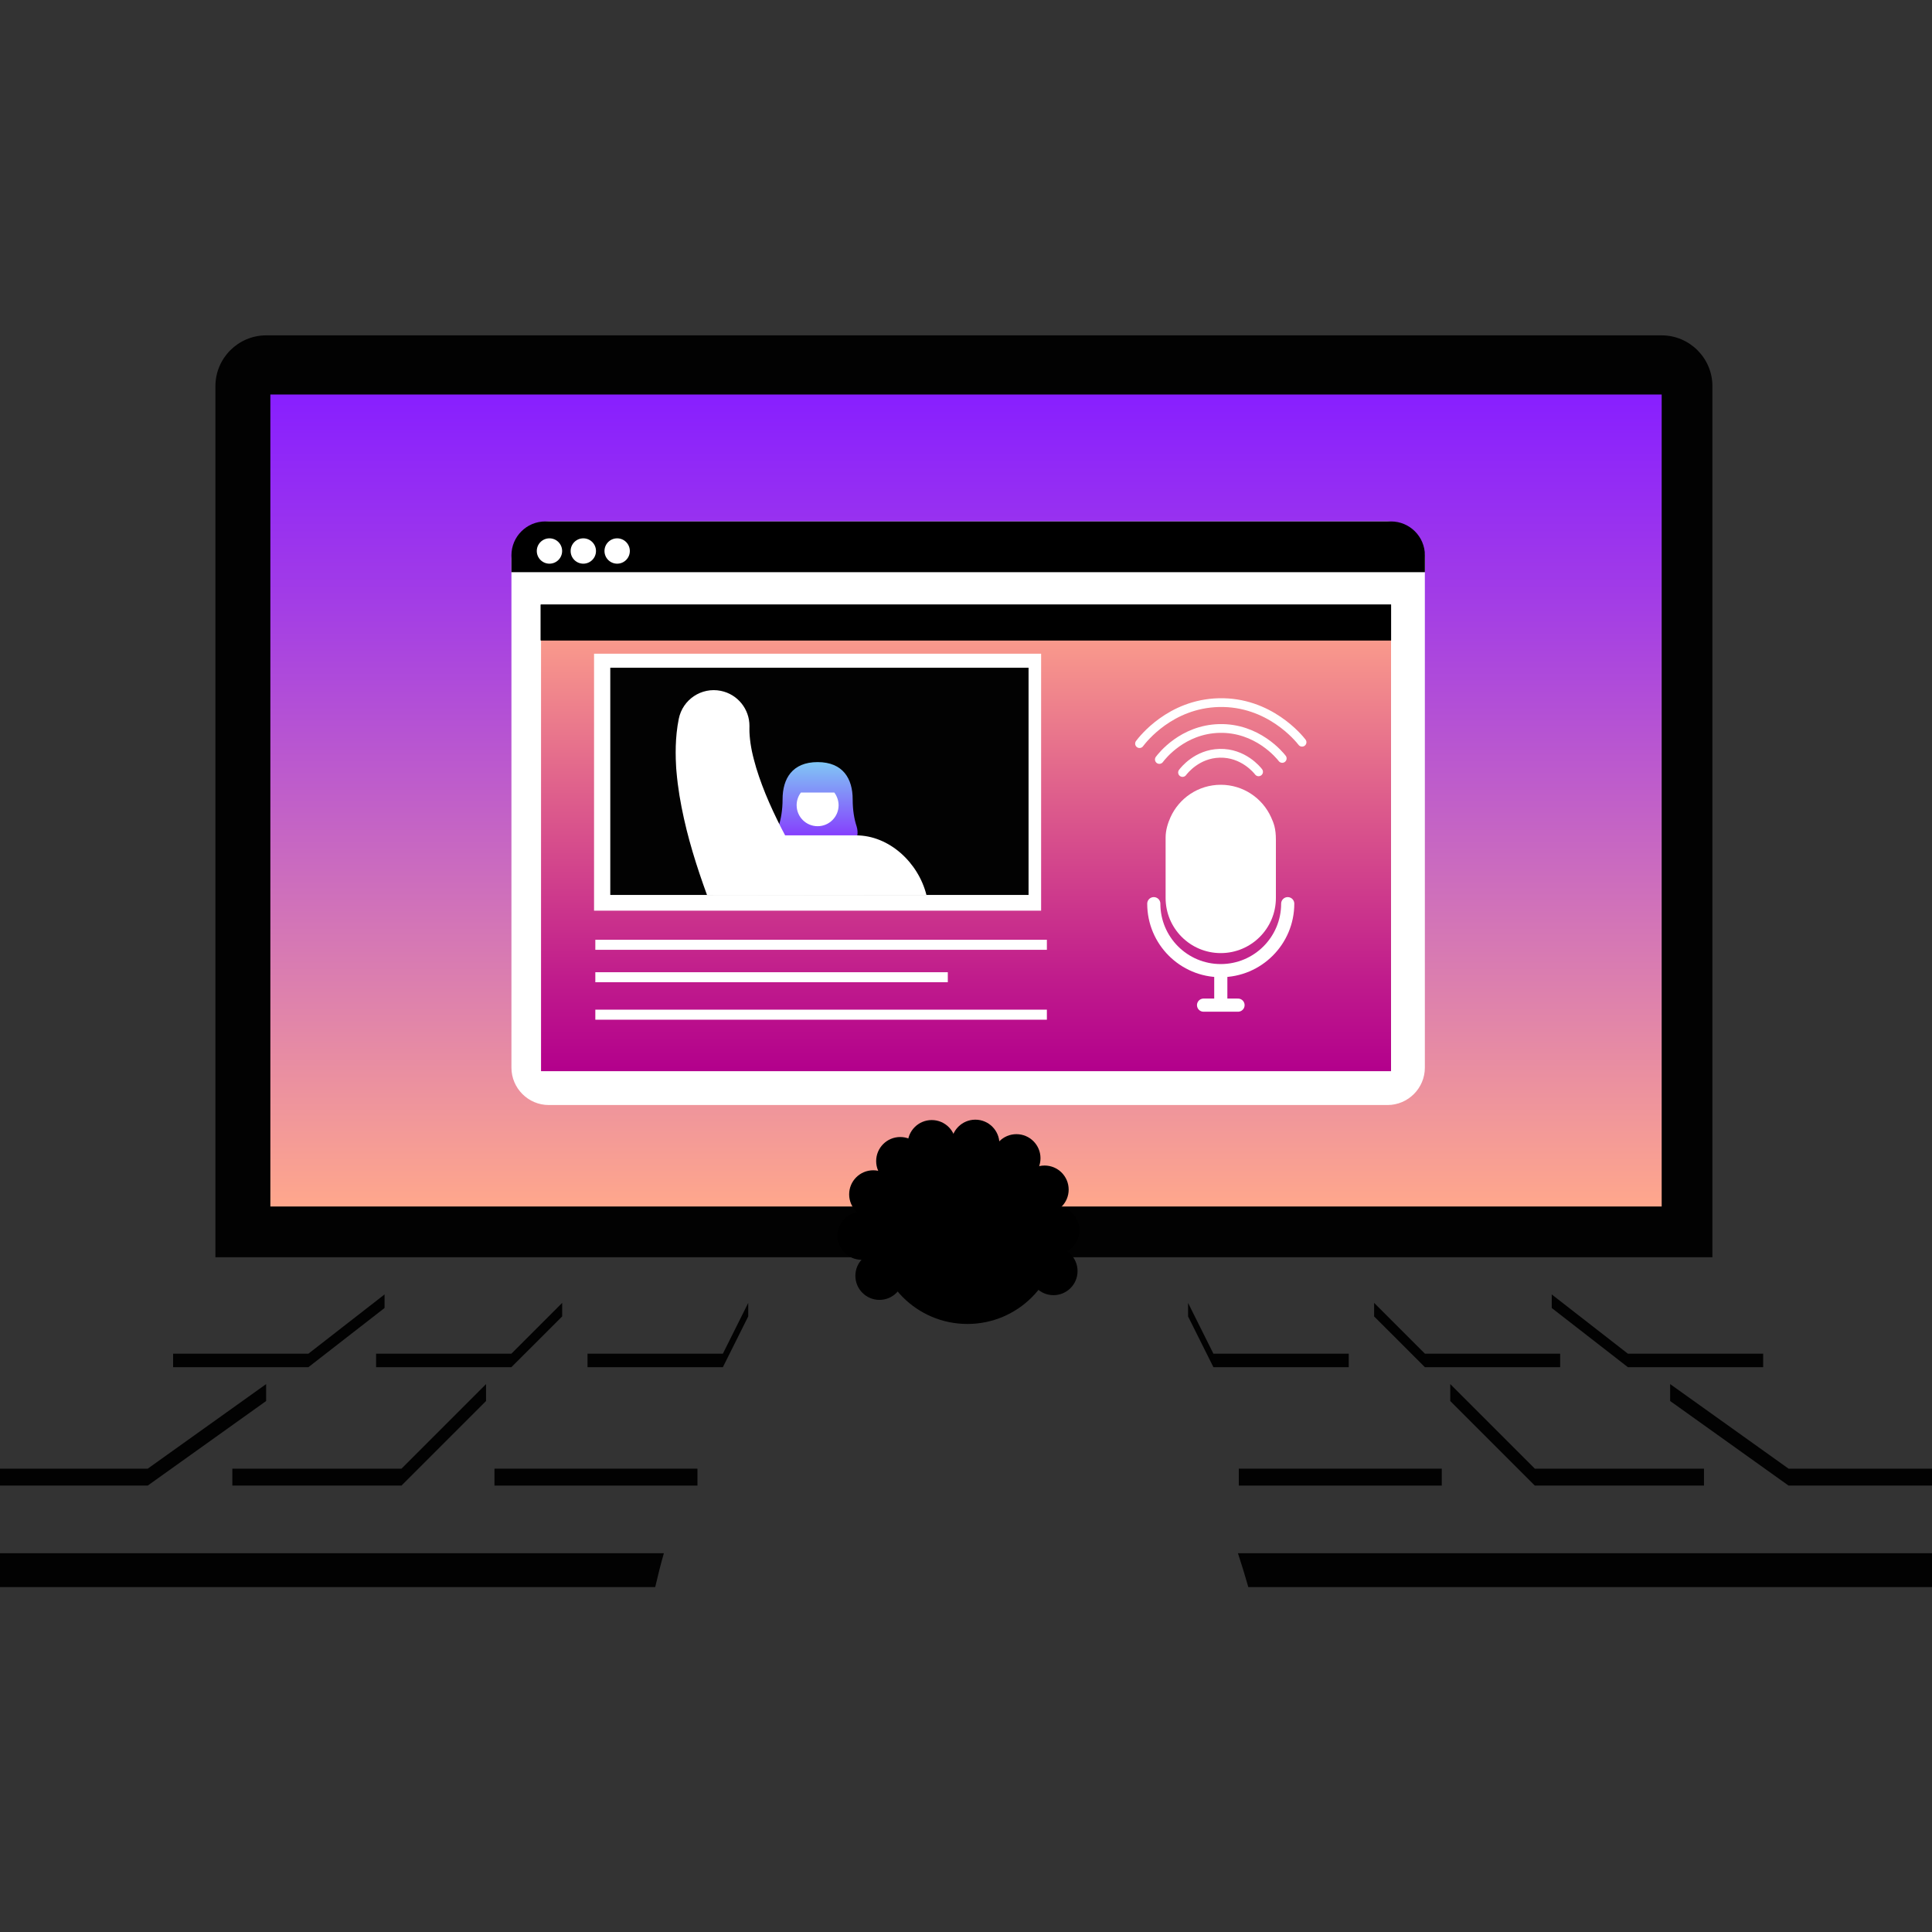
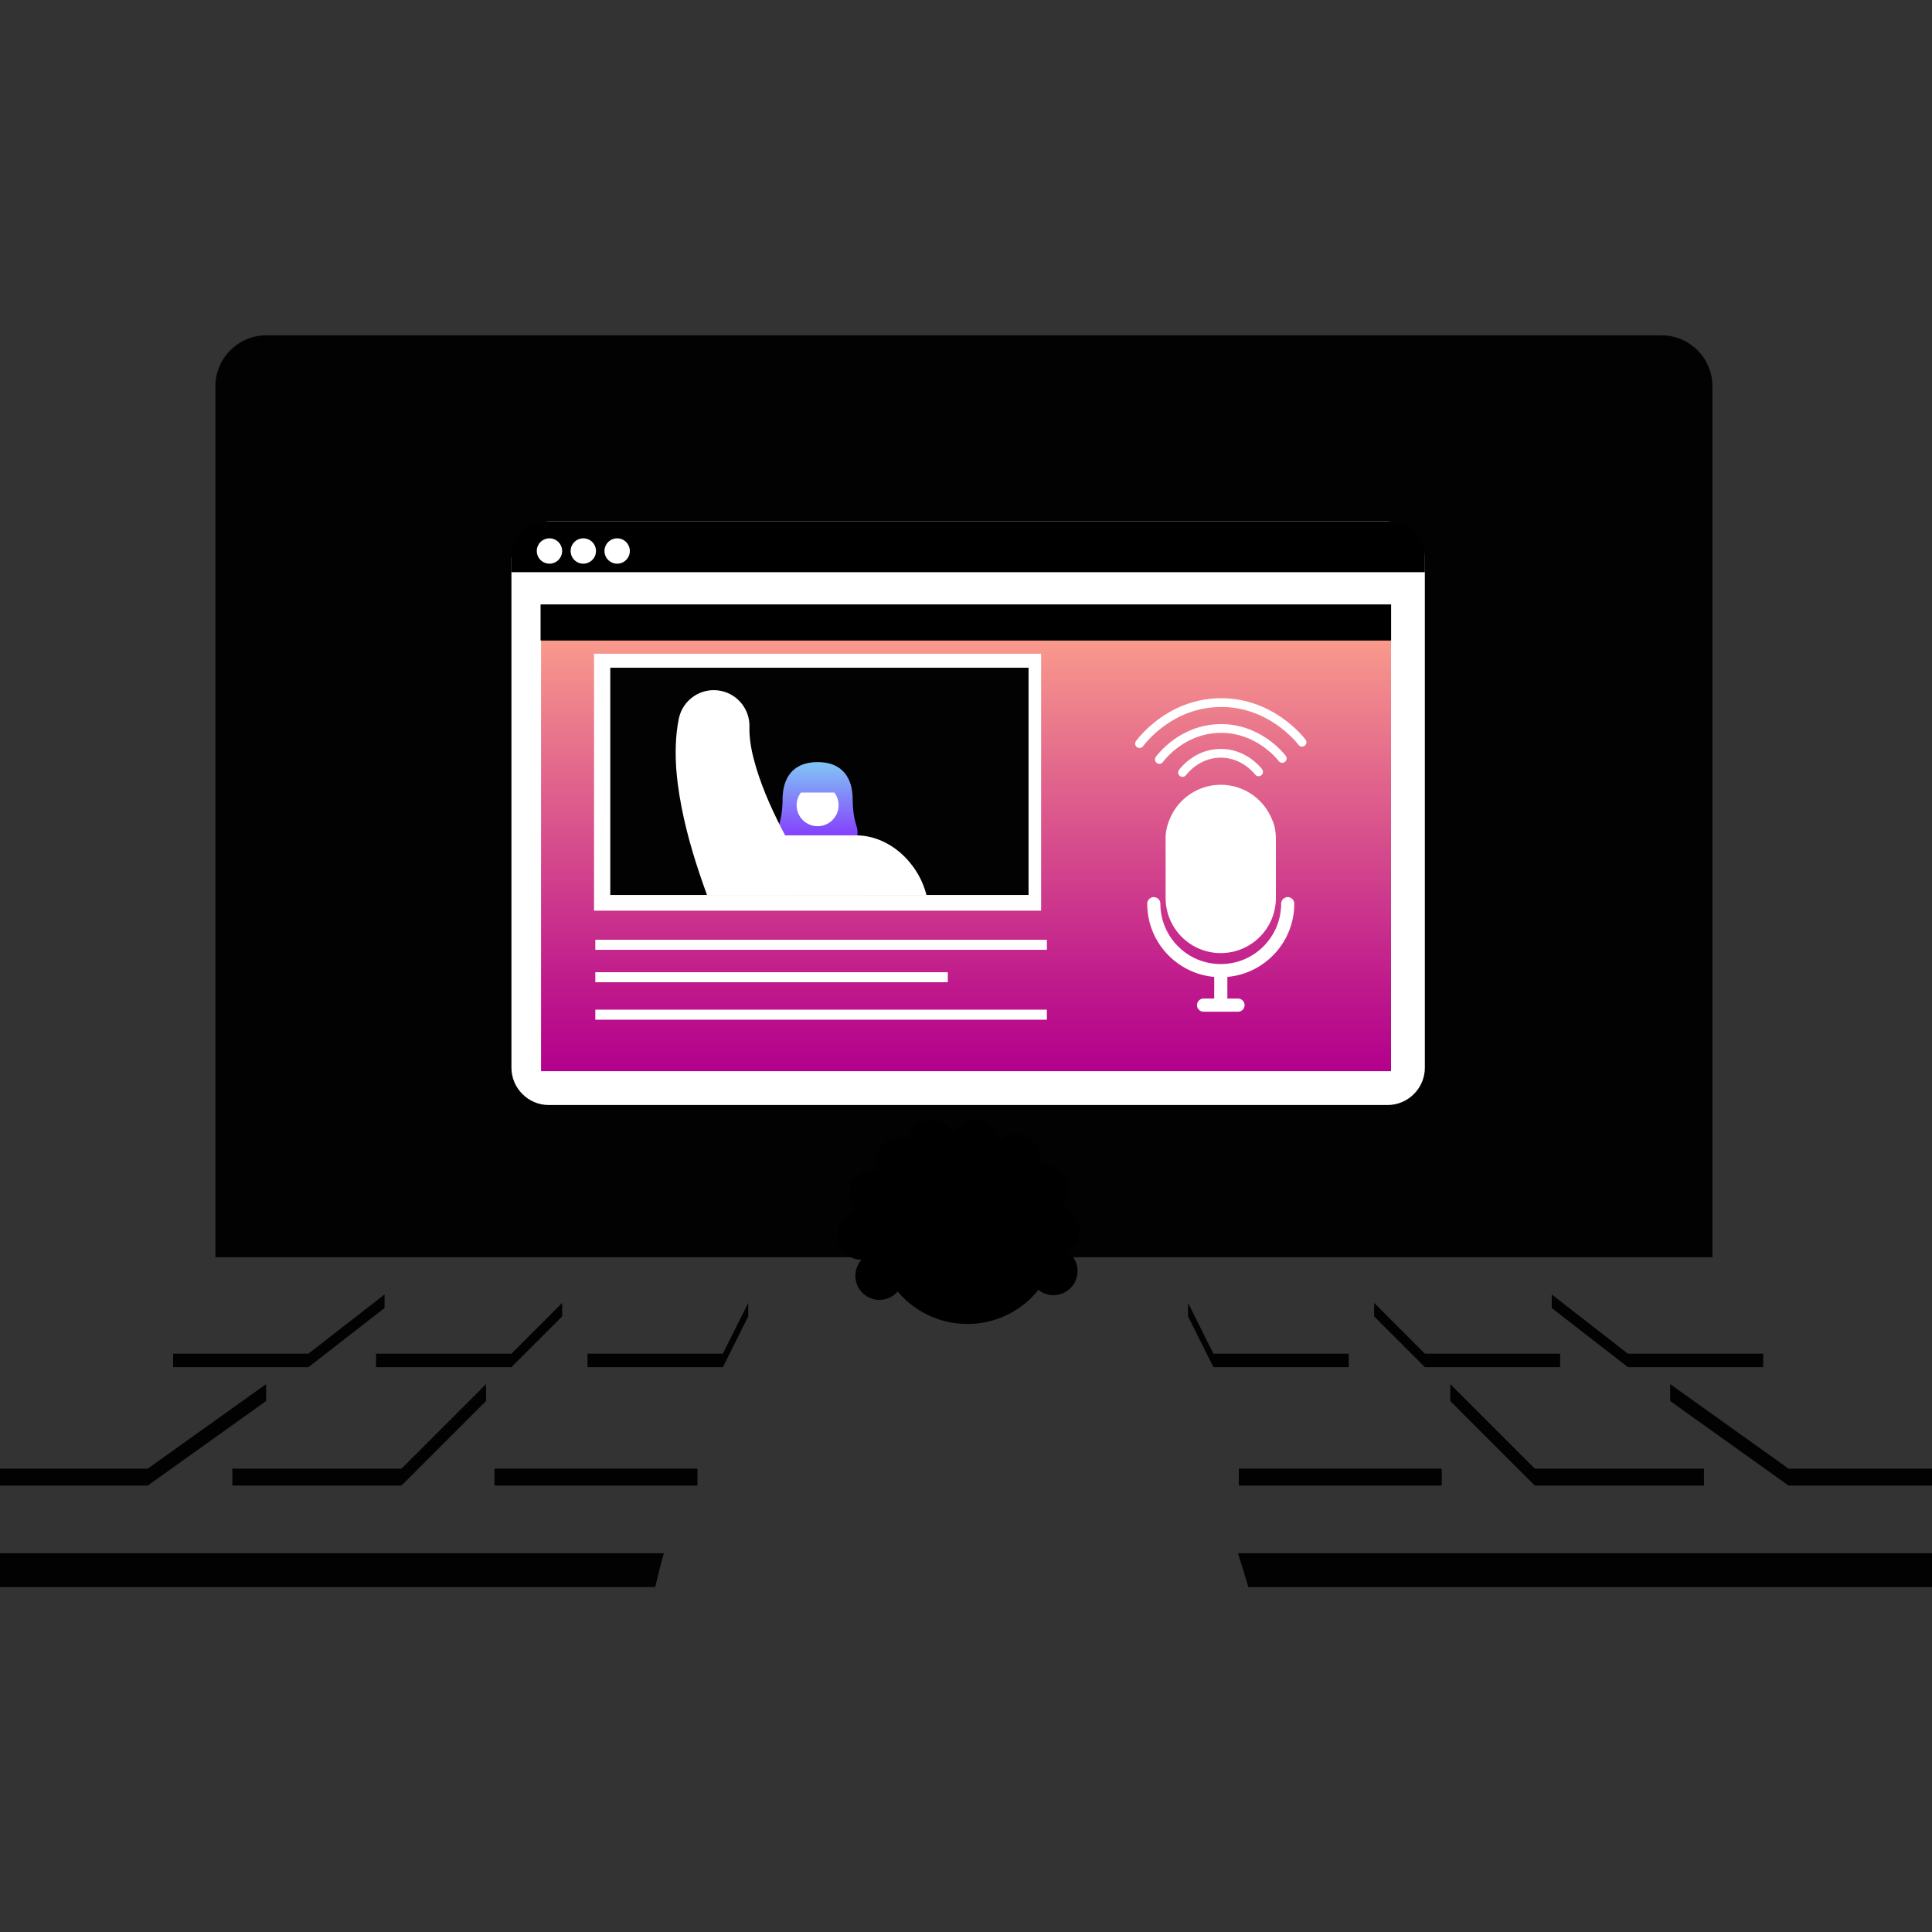
<svg xmlns="http://www.w3.org/2000/svg" xmlns:xlink="http://www.w3.org/1999/xlink" version="1.1" id="Layer_2_1_" x="0px" y="0px" viewBox="0 0 500 500" style="enable-background:new 0 0 500 500;" xml:space="preserve">
  <rect x="0" y="0" width="500" height="500" fill="#333333" stroke="none" />
  <style type="text/css">
	.st0{clip-path:url(#SVGID_2_);}
	.st1{fill:#020202;}
	.st2{fill:url(#SVGID_4_);}
	.st3{fill:#FFFFFF;}
	.st4{fill:url(#SVGID_6_);}
	.st5{clip-path:url(#SVGID_10_);}
	.st6{fill:none;stroke:#FFFFFF;stroke-width:3.402;stroke-linecap:round;stroke-linejoin:round;stroke-miterlimit:10;}
	.st7{fill:none;stroke:#FFFFFF;stroke-width:2.268;stroke-linecap:round;stroke-linejoin:round;stroke-miterlimit:10;}
	.st8{fill:url(#SVGID_11_);}
	.st9{clip-path:url(#SVGID_13_);fill:#FFFFFF;}
</style>
  <g>
    <defs>
      <rect id="SVGID_1_" width="500" height="500" />
    </defs>
    <clipPath id="SVGID_2_">
      <use xlink:href="#SVGID_1_" style="overflow:visible;" />
    </clipPath>
    <g class="st0">
      <g>
        <path class="st1" d="M443.17,325.37V99.92c0-7.23-5.91-13.13-13.13-13.13H68.88c-7.23,0-13.13,5.91-13.13,13.13v225.45     L443.17,325.37L443.17,325.37z" />
      </g>
      <linearGradient id="SVGID_4_" gradientUnits="userSpaceOnUse" x1="-400.396" y1="1246.507" x2="-190.26" y2="1246.507" gradientTransform="matrix(0 1 1 0 -996.5 502.5)">
        <stop offset="0" style="stop-color:#881FFF" />
        <stop offset="0.241" style="stop-color:#A13BE7" />
        <stop offset="0.761" style="stop-color:#E084AA" />
        <stop offset="1" style="stop-color:#FFA78C" />
      </linearGradient>
-       <polygon class="st2" points="69.97,312.24 69.97,102.1 430.04,102.1 430.04,312.24   " />
      <path class="st3" d="M359.09,285.98H142.02c-5.31,0-9.66-4.35-9.66-9.66V144.6c0-5.31,4.35-9.66,9.66-9.66h217.07    c5.31,0,9.66,4.35,9.66,9.66v131.7C368.76,281.62,364.41,285.98,359.09,285.98z" />
      <path d="M368.76,148.08v-4.38c0-4.82-3.94-8.75-8.75-8.75h-218.9c-4.82,0-8.75,3.94-8.75,8.75v4.38H368.76z" />
      <circle class="st3" cx="142.2" cy="142.6" r="3.28" />
      <circle class="st3" cx="150.96" cy="142.6" r="3.28" />
      <circle class="st3" cx="159.72" cy="142.6" r="3.28" />
      <linearGradient id="SVGID_6_" gradientUnits="userSpaceOnUse" x1="-560.715" y1="-103.507" x2="-440.328" y2="-103.507" gradientTransform="matrix(0 -1 -1 0 146.5 -283.5)">
        <stop offset="0" style="stop-color:#B3008C" />
        <stop offset="0.201" style="stop-color:#C01C8C" />
        <stop offset="0.631" style="stop-color:#E1658C" />
        <stop offset="1" style="stop-color:#FFA78C" />
      </linearGradient>
      <polygon class="st4" points="360,156.83 360,277.22 140.02,277.22 140.02,156.83   " />
      <g>
        <path class="st1" d="M171.81,401.98H-40.02c-8.61,0-15.85-6.12-17.59-14.23c-0.27,1.22-0.42,2.48-0.42,3.78v1.2     c0,9.9,8.1,18,18,18h209.6C170.27,407.71,171,404.77,171.81,401.98z" />
        <path class="st1" d="M556.84,387.76c-1.75,8.1-8.99,14.22-17.59,14.22H320.38c0.99,3,1.88,5.93,2.68,8.75h216.2     c9.9,0,18-8.1,18-18v-1.2C557.25,390.24,557.11,388.98,556.84,387.76z" />
      </g>
      <polygon class="st1" points="-5.54,380.09 -5.54,384.47 38.23,384.47 68.88,362.58 68.88,358.2 38.23,380.09   " />
      <polygon class="st1" points="60.13,380.09 60.13,384.47 103.9,384.47 125.79,362.58 125.79,358.2 103.9,380.09   " />
      <rect x="127.97" y="380.09" class="st1" width="52.53" height="4.38" />
      <polygon class="st1" points="44.8,350.33 44.8,353.82 79.82,353.82 99.52,338.51 99.52,335 79.82,350.33   " />
      <polygon class="st1" points="97.33,350.33 97.33,353.82 132.35,353.82 145.49,340.69 145.49,337.19 132.35,350.33   " />
      <polygon class="st1" points="152.05,350.33 152.05,353.82 187.08,353.82 193.64,340.69 193.64,337.19 187.08,350.33   " />
      <polygon class="st1" points="506.66,380.09 506.66,384.47 462.88,384.47 432.23,362.58 432.23,358.2 462.88,380.09   " />
      <polygon class="st1" points="440.99,380.09 440.99,384.47 397.21,384.47 375.32,362.58 375.32,358.2 397.21,380.09   " />
      <rect x="320.6" y="380.09" class="st1" width="52.53" height="4.38" />
      <polygon class="st1" points="456.31,350.33 456.31,353.82 421.29,353.82 401.59,338.51 401.59,335 421.29,350.33   " />
      <polygon class="st1" points="403.77,350.33 403.77,353.82 368.76,353.82 355.62,340.69 355.62,337.19 368.76,350.33   " />
      <polygon class="st1" points="349.05,350.33 349.05,353.82 314.03,353.82 307.47,340.69 307.47,337.19 314.03,350.33   " />
      <circle cx="250.36" cy="319.04" r="23.6" />
      <g>
        <g>
          <rect id="SVGID_3_" x="139.94" y="156.47" width="220.07" height="9.26" />
        </g>
        <g>
          <defs>
            <rect id="SVGID_8_" x="139.94" y="156.47" width="220.07" height="9.26" />
          </defs>
          <clipPath id="SVGID_10_">
            <use xlink:href="#SVGID_8_" style="overflow:visible;" />
          </clipPath>
          <rect x="114.43" y="140.22" class="st5" width="271.09" height="41.75" />
        </g>
      </g>
      <g>
        <g>
          <rect id="SVGID_5_" x="154.07" y="261.3" class="st3" width="116.86" height="2.6" />
        </g>
      </g>
      <g>
        <g>
          <rect id="SVGID_7_" x="154.07" y="251.61" class="st3" width="91.22" height="2.59" />
        </g>
      </g>
      <g>
        <g>
          <rect id="SVGID_9_" x="154.07" y="243.21" class="st3" width="116.86" height="2.6" />
        </g>
      </g>
      <path class="st3" d="M328.96,211.51c-2.24-4.96-7.23-8.41-13.02-8.41l0,0l0,0c-5.8,0-10.78,3.45-13.02,8.41    c-0.67,1.5-1.26,3.32-1.26,5.25v15.63c0,7.89,6.39,14.27,14.27,14.27l0,0l0,0c7.89,0,14.27-6.39,14.27-14.27v-15.02    C330.21,214.37,329.63,213,328.96,211.51z" />
      <path class="st6" d="M333.26,233.87c0,9.57-7.76,17.33-17.33,17.33c-9.57,0-17.33-7.76-17.33-17.33" />
      <line class="st6" x1="315.94" y1="251.46" x2="315.94" y2="259.6" />
      <line class="st6" x1="320.4" y1="260.13" x2="311.48" y2="260.13" />
      <path class="st7" d="M306.04,199.92c0.4-0.53,3.74-4.82,9.59-4.97c6.11-0.16,9.72,4.31,10.09,4.8" />
      <path class="st7" d="M300.04,196.55c0.65-0.87,6.03-7.78,15.5-8.02c9.87-0.24,15.7,6.97,16.3,7.75" />
      <path class="st7" d="M294.91,192.45c0.86-1.15,7.97-10.29,20.5-10.61c13.06-0.33,20.76,9.22,21.56,10.25" />
      <circle cx="227.6" cy="330.18" r="6.23" />
      <circle cx="222.98" cy="319.8" r="6.23" />
      <circle cx="225.99" cy="309.1" r="6.23" />
      <circle cx="232.98" cy="300.49" r="6.23" />
      <circle cx="241.13" cy="296.1" r="6.23" />
      <circle cx="252.42" cy="296" r="6.23" />
      <circle cx="263.05" cy="299.75" r="6.23" />
      <circle cx="270.34" cy="307.87" r="6.23" />
      <circle cx="273.12" cy="318.39" r="6.23" />
      <circle cx="272.64" cy="328.96" r="6.23" />
      <rect x="153.74" y="169.18" class="st3" width="115.7" height="66.5" />
      <g>
        <rect x="157.94" y="172.81" class="st1" width="108.25" height="58.8" />
      </g>
      <linearGradient id="SVGID_11_" gradientUnits="userSpaceOnUse" x1="211.602" y1="280.206" x2="211.602" y2="303.766" gradientTransform="matrix(1 0 0 -1 0 501)">
        <stop offset="0" style="stop-color:#871FFF" />
        <stop offset="1" style="stop-color:#80C7F5" />
      </linearGradient>
      <path class="st8" d="M220.67,206.86c0-5.31-2.48-9.62-9.06-9.63l0,0c-6.6,0-9.08,4.32-9.08,9.63c0,2.79-0.42,5.1-1.02,6.97    c-1.1,3.45,1.45,6.96,5.07,6.96h10.03c3.62,0,6.17-3.51,5.07-6.96C221.07,211.96,220.67,209.66,220.67,206.86z" />
      <path class="st3" d="M215.91,205.1h-8.63c-0.7,0.91-1.11,2.05-1.11,3.29c0,3,2.43,5.43,5.43,5.43s5.43-2.43,5.43-5.43    C217.02,207.16,216.6,206.02,215.91,205.1z" />
      <path class="st3" d="M239.76,231.61c-2.1-8.36-9.61-15.42-18.23-15.42h-18.54c-8.99,0-16.64,6.68-18.36,15.5" />
      <g>
        <g>
          <defs>
            <rect id="SVGID_12_" x="157.94" y="172.81" width="108.25" height="58.8" />
          </defs>
          <clipPath id="SVGID_13_">
            <use xlink:href="#SVGID_12_" style="overflow:visible;" />
          </clipPath>
          <path class="st9" d="M182.65,228.74c-0.01,0.97,0.11,1.98,0.35,2.95c0.12,0.48,0.27,0.96,0.44,1.41l0.04,0.09l0.01,0.01      l0.01,0.02c0.03,0.06,0.05,0.12,0.08,0.17l0.02,0.04c0.01,0.01,0.02,0.04,0.01,0.02l-0.01-0.04l-0.02-0.09l-0.03-0.1l-0.05-0.14      l-0.1-0.29l-0.47-1.29c-0.33-0.89-0.65-1.79-0.97-2.71c-0.64-1.82-1.26-3.67-1.85-5.53c-1.18-3.73-2.24-7.52-3.11-11.44      c-0.44-1.95-0.82-3.95-1.16-5.97c-0.33-2.02-0.59-4.1-0.77-6.22c-0.04-0.53-0.1-1.05-0.11-1.6l-0.07-1.62      c-0.02-1.1-0.04-2.2,0-3.34c0.07-2.26,0.29-4.61,0.78-7.05c1.01-5,5.88-8.24,10.88-7.23c4.4,0.89,7.43,4.77,7.41,9.09      l-0.01,0.77c-0.01,1.13,0.1,2.4,0.29,3.74c0.09,0.66,0.23,1.36,0.36,2.05l0.24,1.06c0.07,0.35,0.18,0.72,0.27,1.07      c0.37,1.44,0.81,2.91,1.32,4.39c0.51,1.48,1.06,2.96,1.67,4.46c1.22,2.99,2.62,5.97,4.13,8.93c0.76,1.48,1.54,2.96,2.36,4.43      l1.25,2.22l0.66,1.17l0.18,0.33l0.09,0.16l0.11,0.21l0.11,0.21l0.06,0.11l0.1,0.22l0.21,0.48l0.03,0.06l0.01,0.03      c0.01,0.04-0.02-0.06,0.04,0.11c0.18,0.48,0.33,0.98,0.46,1.49c0.25,1.02,0.39,2.09,0.39,3.11c0,7.08-5.74,12.82-12.82,12.82      S182.65,235.82,182.65,228.74z" />
        </g>
      </g>
    </g>
  </g>
</svg>